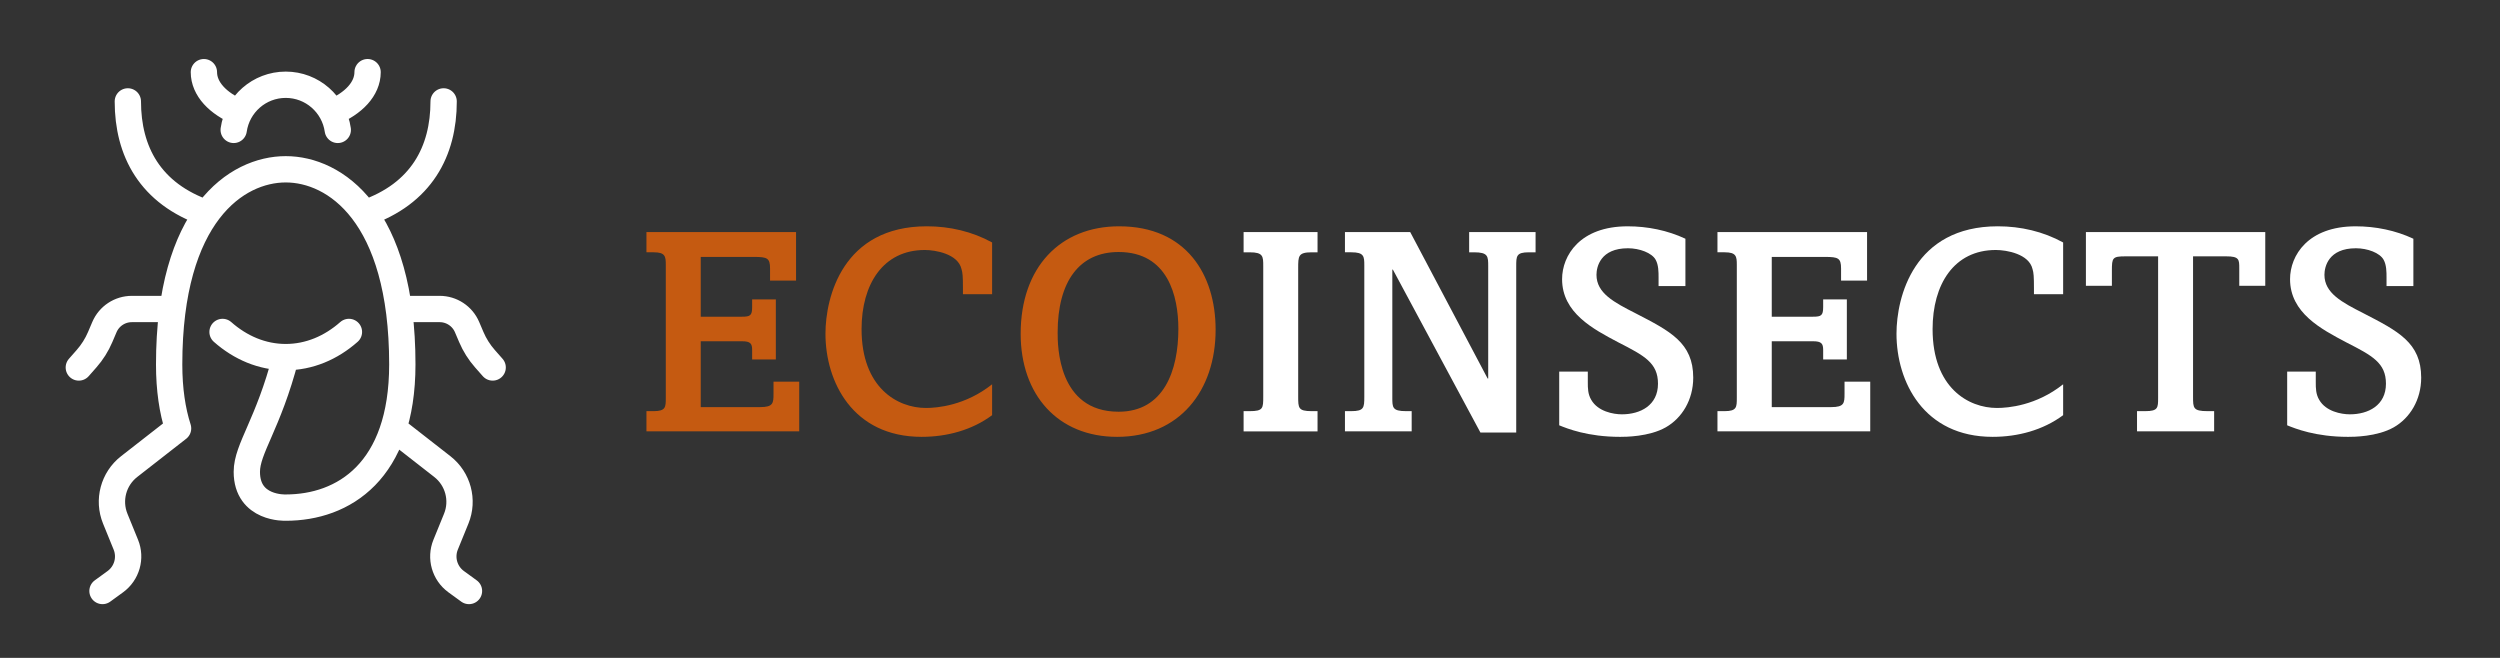
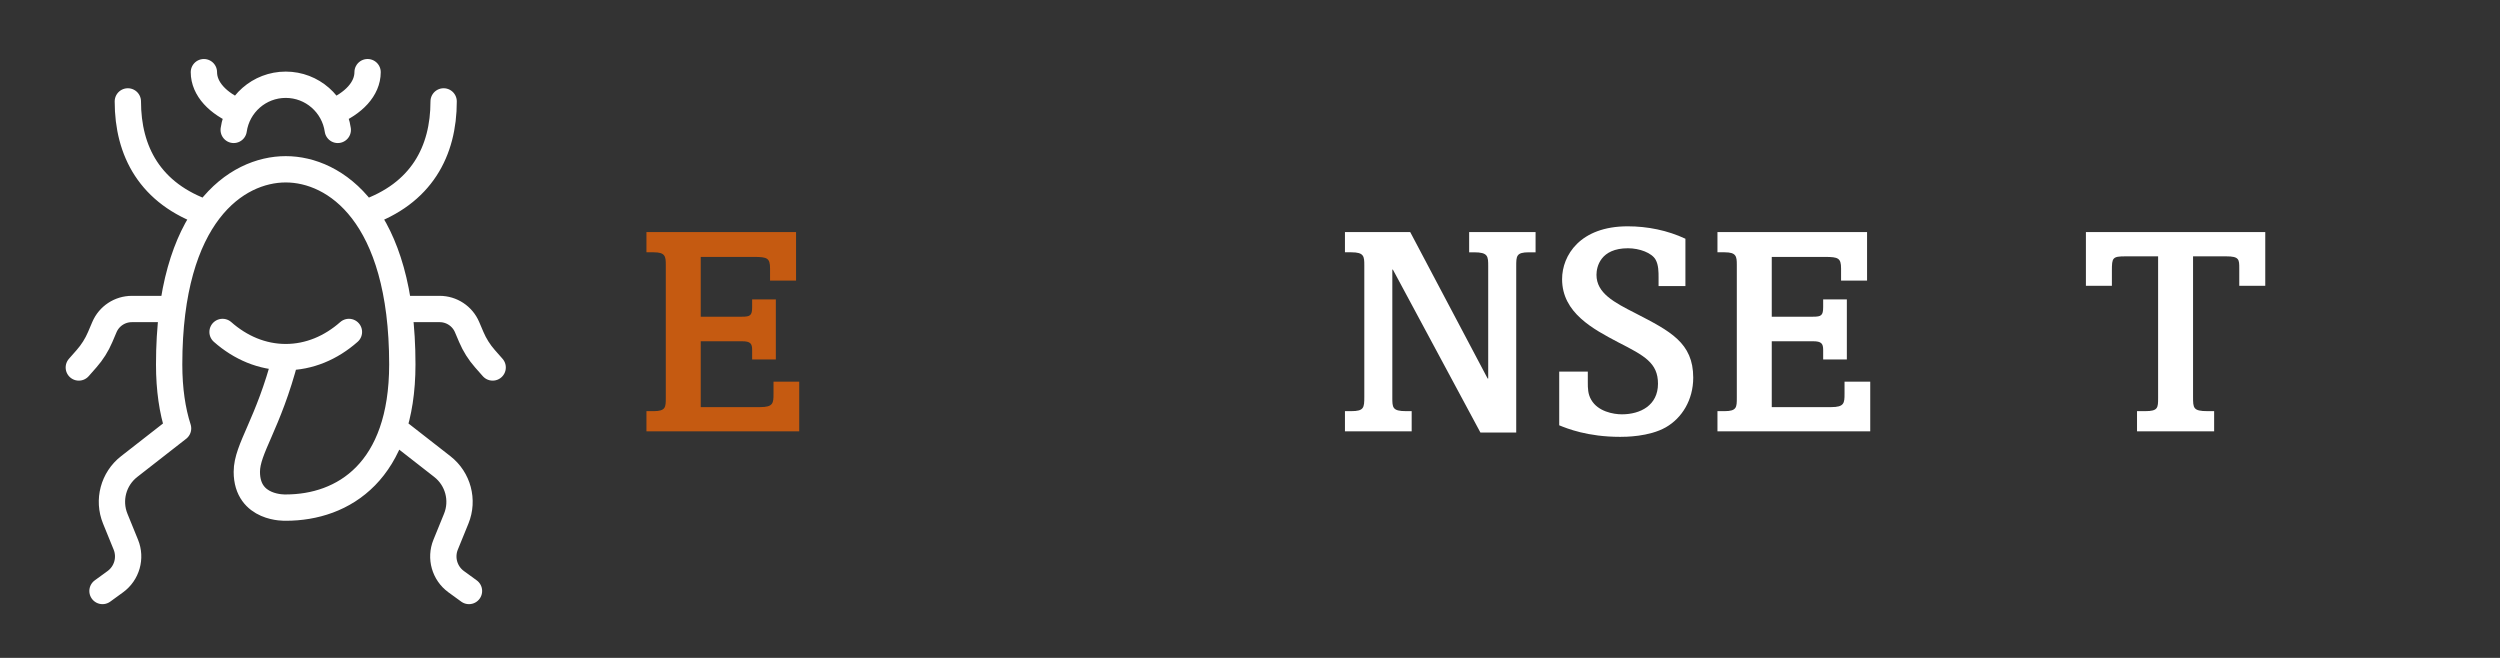
<svg xmlns="http://www.w3.org/2000/svg" id="Layer_1" data-name="Layer 1" width="380" height="100" viewBox="0 0 380 100">
  <rect x="0" y="0" width="380" height="100" fill="#333333" stroke="none" />
  <g>
    <path d="M120.999,35.277v7.375h-3.951v-1.844c0-1.581-.439-1.756-2.415-1.756h-8.122v9.087h6.278c1.229,0,1.537-.176,1.537-1.449v-1.185h3.6v9.131h-3.6v-1.449c0-.966-.264-1.316-1.537-1.316h-6.278v10.009h9.043c1.976,0,2.02-.614,2.02-2.02v-1.844h3.907v7.551h-23.223v-3.073h1.098c1.844,0,1.844-.614,1.844-2.02v-20.237c0-1.273-.088-1.888-1.844-1.888h-1.098v-3.073h22.74Z" fill="#c55a11" stroke-width="0" />
-     <path d="M150.801,44.715h-4.434v-.791c0-1.932-.044-2.458-.22-3.029-.527-2.283-3.907-2.897-5.575-2.897-6.365,0-9.614,5.224-9.614,12.029,0,8.911,5.443,11.984,9.79,11.984,1.668,0,5.97-.352,10.053-3.6v4.697c-3.073,2.282-6.892,3.292-10.711,3.292-10.492,0-14.619-8.385-14.619-15.672,0-5.575,2.634-16.331,15.409-16.331,3.468,0,6.893.79,9.921,2.458v7.858Z" fill="#c55a11" stroke-width="0" />
-     <path d="M170.112,34.399c10.185,0,14.662,7.331,14.662,15.715,0,9.308-5.531,16.287-14.97,16.287-9,0-14.662-6.365-14.662-15.672,0-10.097,6.014-16.331,14.97-16.331ZM170.025,62.582c6.892,0,9.087-6.277,9.087-12.599,0-4.961-1.58-11.678-9.087-11.678-5.927,0-9.263,4.434-9.263,12.248,0,1.932,0,12.028,9.263,12.028Z" fill="#c55a11" stroke-width="0" />
-     <path d="M200.266,35.277v3.073h-.878c-2.063,0-2.063.571-2.063,2.415v19.492c0,1.756,0,2.238,2.063,2.238h.878v3.073h-11.239v-3.073h.922c2.064,0,2.064-.438,2.064-2.238v-19.799c0-1.493,0-2.107-2.064-2.107h-.922v-3.073h11.239Z" fill="#fff" stroke-width="0" />
    <path d="M214.354,35.277l11.766,22.257h.088v-17.033c0-1.537,0-2.151-2.151-2.151h-.746v-3.073h10.097v3.073h-1.01c-1.932,0-1.932.571-1.932,2.151v25.242h-5.443l-13.302-24.76h-.088v19.447c0,1.493,0,2.063,2.063,2.063h.878v3.073h-10.141v-3.073h.966c1.932,0,1.976-.526,1.976-2.194v-19.975c0-1.361-.044-1.976-1.976-1.976h-.966v-3.073h9.921Z" fill="#fff" stroke-width="0" />
    <path d="M256.185,43.486h-4.082v-1.317c0-.79,0-1.888-.439-2.678-.57-1.054-2.458-1.756-4.214-1.756-4.171,0-4.785,2.81-4.785,4.039,0,2.766,2.634,4.17,5.926,5.838,5.269,2.722,8.78,4.478,8.78,9.79,0,3.38-1.712,6.146-4.171,7.551-2.546,1.448-6.189,1.448-6.936,1.448-4.961,0-8.078-1.273-9.263-1.756v-8.165h4.346v1.624c0,.878,0,1.8.527,2.678,1.009,1.756,3.336,2.195,4.653,2.195,2.81,0,5.487-1.361,5.487-4.653,0-3.161-2.063-4.259-6.015-6.278-3.819-2.019-8.561-4.478-8.561-9.614,0-3.6,2.722-8.033,9.966-8.033,3.028,0,6.058.614,8.779,1.888v7.199Z" fill="#fff" stroke-width="0" />
    <path d="M283.793,35.277v7.375h-3.951v-1.844c0-1.581-.439-1.756-2.415-1.756h-8.121v9.087h6.277c1.229,0,1.537-.176,1.537-1.449v-1.185h3.6v9.131h-3.6v-1.449c0-.966-.264-1.316-1.537-1.316h-6.277v10.009h9.043c1.976,0,2.02-.614,2.02-2.02v-1.844h3.907v7.551h-23.223v-3.073h1.098c1.844,0,1.844-.614,1.844-2.02v-20.237c0-1.273-.088-1.888-1.844-1.888h-1.098v-3.073h22.74Z" fill="#fff" stroke-width="0" />
-     <path d="M313.596,44.715h-4.435v-.791c0-1.932-.044-2.458-.219-3.029-.527-2.283-3.907-2.897-5.575-2.897-6.366,0-9.614,5.224-9.614,12.029,0,8.911,5.443,11.984,9.789,11.984,1.669,0,5.971-.352,10.054-3.6v4.697c-3.073,2.282-6.893,3.292-10.712,3.292-10.492,0-14.618-8.385-14.618-15.672,0-5.575,2.634-16.331,15.408-16.331,3.469,0,6.893.79,9.922,2.458v7.858Z" fill="#fff" stroke-width="0" />
    <path d="M344.32,35.277v8.165h-3.951v-2.634c0-1.361,0-1.844-1.976-1.844h-5.049v21.335c0,1.712,0,2.194,2.195,2.194h1.01v3.073h-11.722v-3.073h1.273c1.932,0,1.932-.526,1.932-2.02v-21.51h-4.961c-1.976,0-2.063.219-2.063,2.151v2.327h-3.95v-8.165h27.262Z" fill="#fff" stroke-width="0" />
-     <path d="M366.835,43.486h-4.082v-1.317c0-.79,0-1.888-.439-2.678-.57-1.054-2.458-1.756-4.214-1.756-4.171,0-4.785,2.81-4.785,4.039,0,2.766,2.634,4.17,5.926,5.838,5.269,2.722,8.78,4.478,8.78,9.79,0,3.38-1.712,6.146-4.171,7.551-2.546,1.448-6.189,1.448-6.936,1.448-4.961,0-8.078-1.273-9.263-1.756v-8.165h4.346v1.624c0,.878,0,1.8.527,2.678,1.009,1.756,3.336,2.195,4.653,2.195,2.81,0,5.487-1.361,5.487-4.653,0-3.161-2.063-4.259-6.015-6.278-3.819-2.019-8.561-4.478-8.561-9.614,0-3.6,2.722-8.033,9.966-8.033,3.028,0,6.058.614,8.779,1.888v7.199Z" fill="#fff" stroke-width="0" />
  </g>
  <path d="M35.522,19.744c.554-3.878,3.879-6.862,7.91-6.862s7.356,2.984,7.91,6.862M33.827,50.456c2.719,2.402,6.027,3.825,9.605,3.825s6.886-1.423,9.605-3.825M26.246,46.969h-6.212c-1.814,0-3.453,1.083-4.164,2.753l-.646,1.516c-.51,1.197-1.207,2.304-2.067,3.281l-1.178,1.338M43.432,54.281c-2.653,10.237-5.915,13.902-5.915,17.438,0,5.703,5.915,5.438,5.915,5.438,8.746,0,17.721-5.481,17.721-21.763,0-22.827-10.249-29.662-17.721-29.662s-17.721,6.835-17.721,29.662c0,3.81.491,7.028,1.356,9.723l-7.439,5.805c-2.395,1.869-3.258,5.102-2.111,7.916l1.61,3.952c.823,2.021.162,4.344-1.603,5.627l-1.945,1.414M74.885,55.856l-1.178-1.338c-.859-.976-1.557-2.084-2.067-3.281l-.646-1.516c-.711-1.669-2.35-2.753-4.164-2.753h-6.212M71.285,89.831l-1.945-1.414c-1.765-1.284-2.427-3.606-1.603-5.627l1.61-3.952c1.146-2.814.284-6.047-2.111-7.916l-7.439-5.805M19.432,15.413c0,7.545,3.347,14.044,12.031,17.011M55.401,32.424c8.684-2.967,12.031-9.466,12.031-17.011M30.992,10.969c0,2.542,2.143,4.783,5.406,6.122M50.467,17.09c3.263-1.338,5.406-3.58,5.406-6.122" fill="none" stroke="#fff" stroke-linecap="round" stroke-linejoin="round" stroke-width="4" />
</svg>